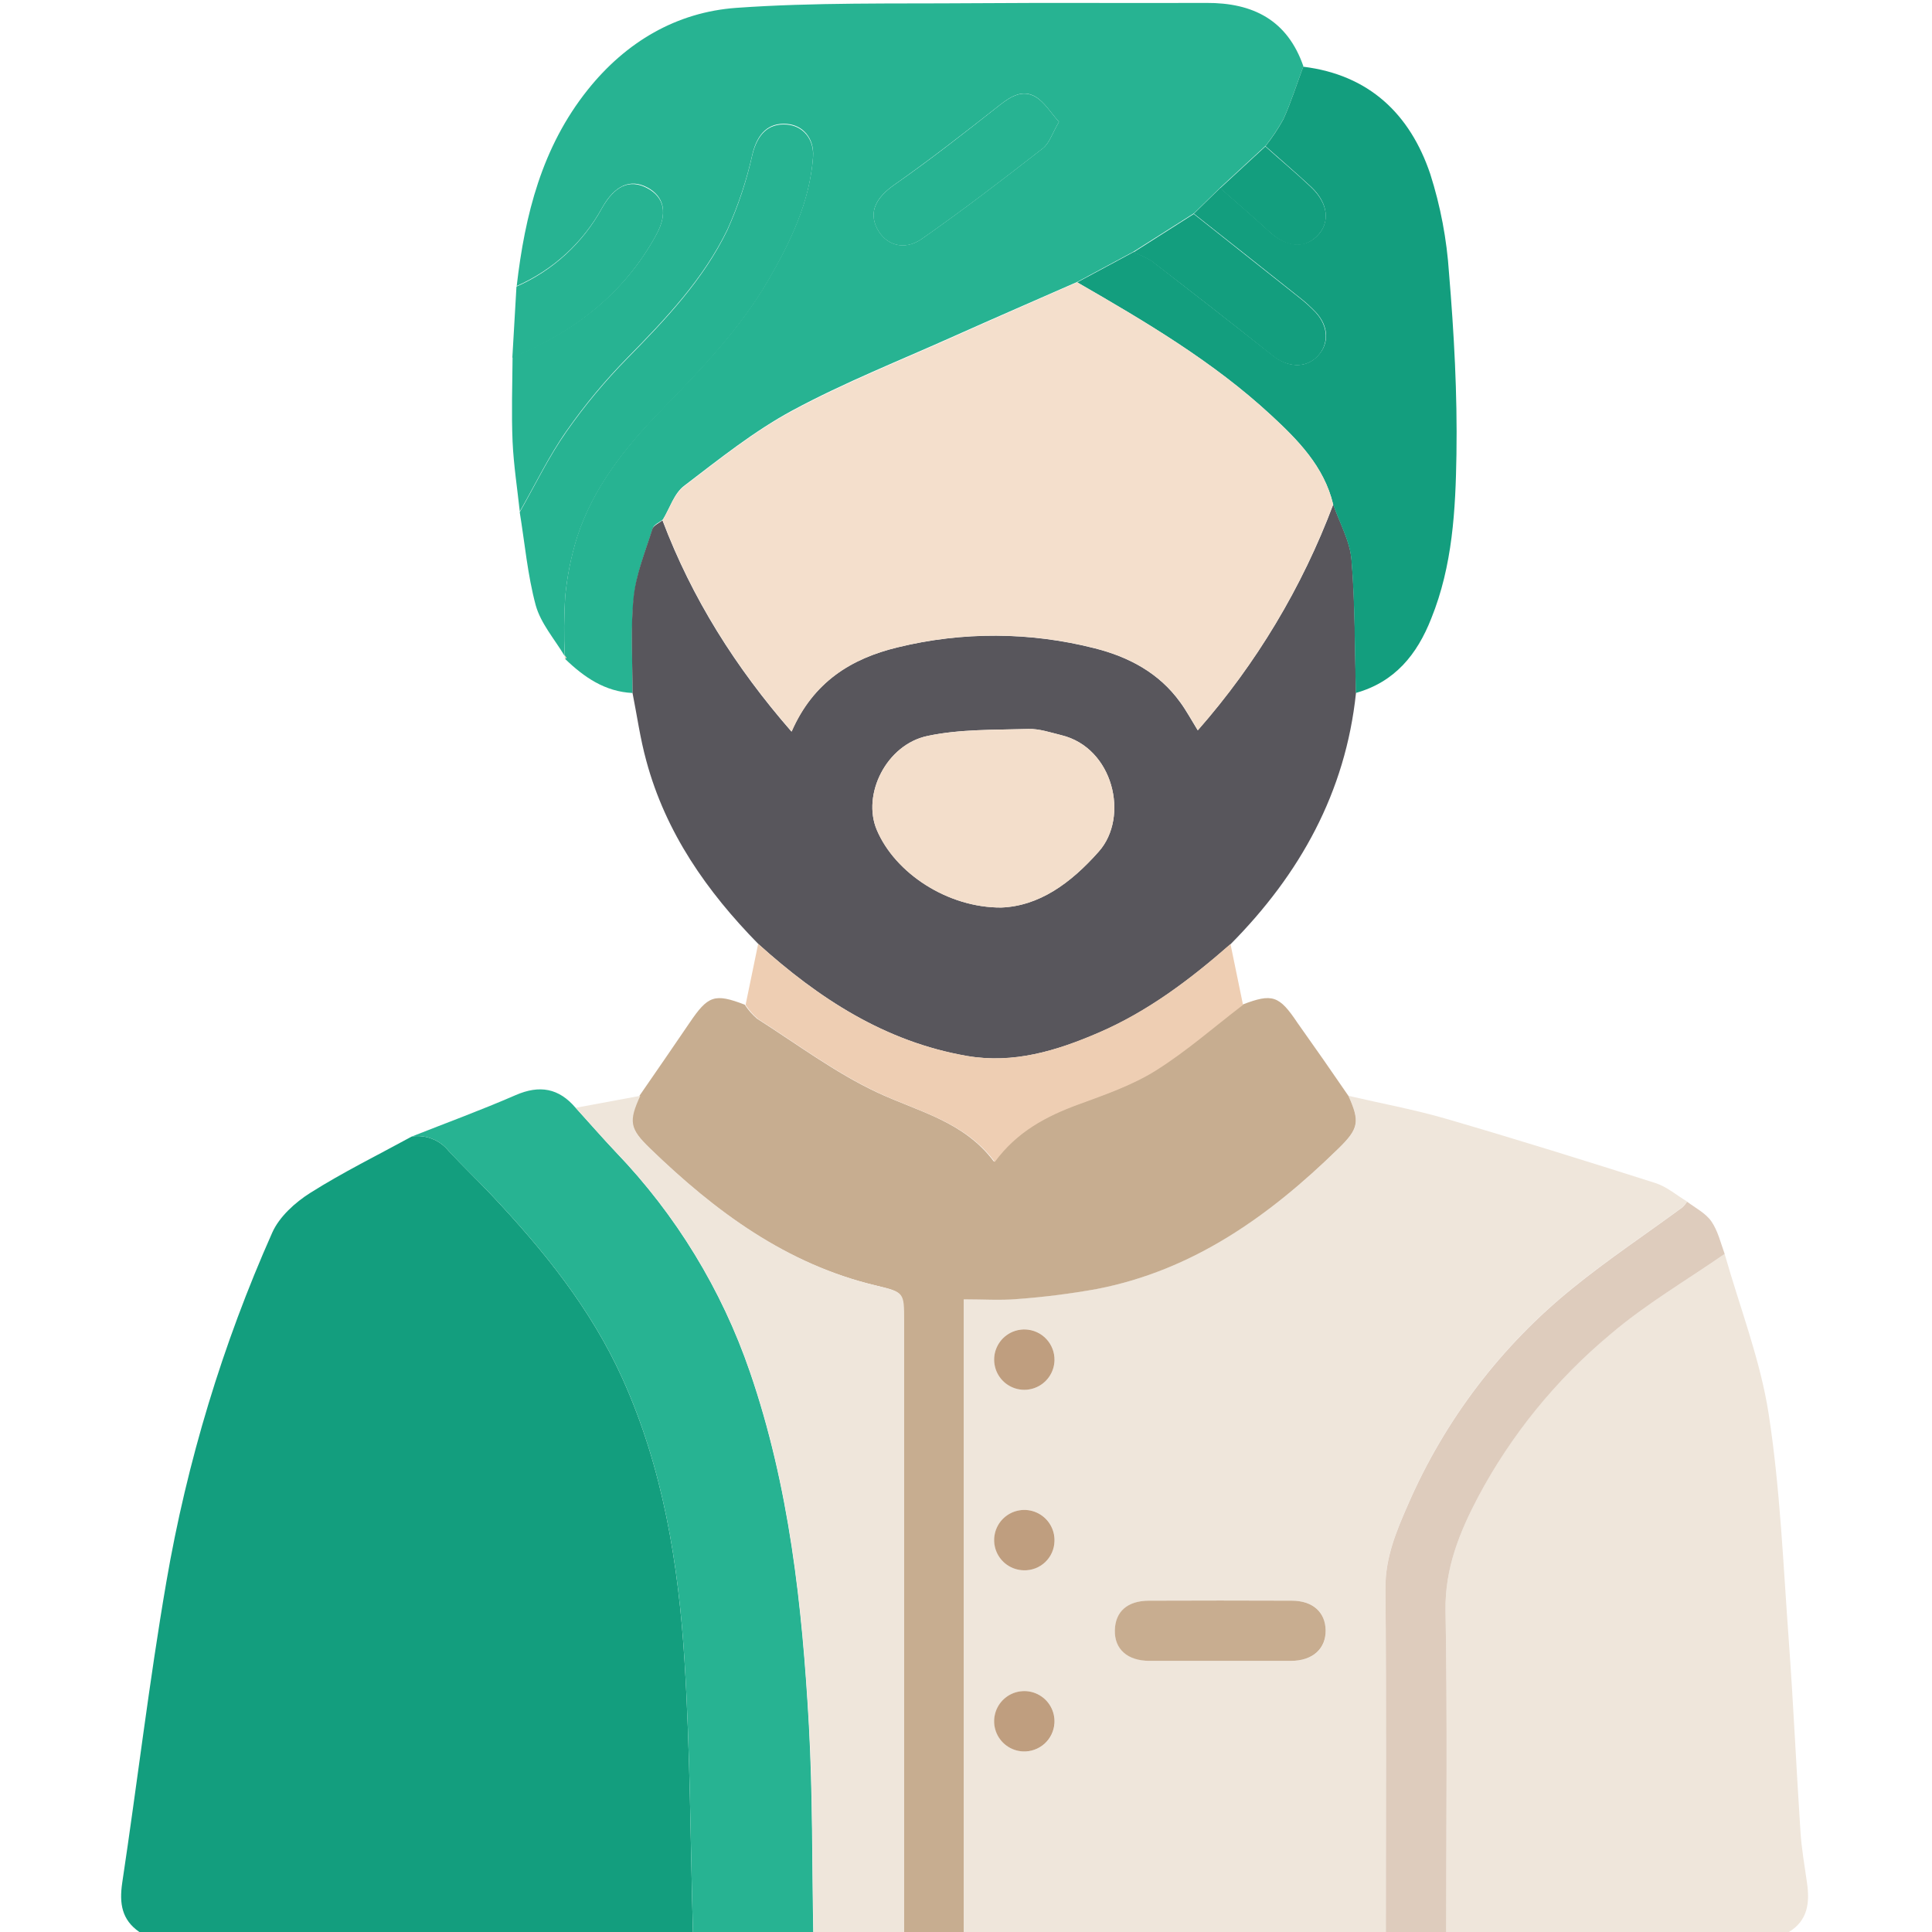
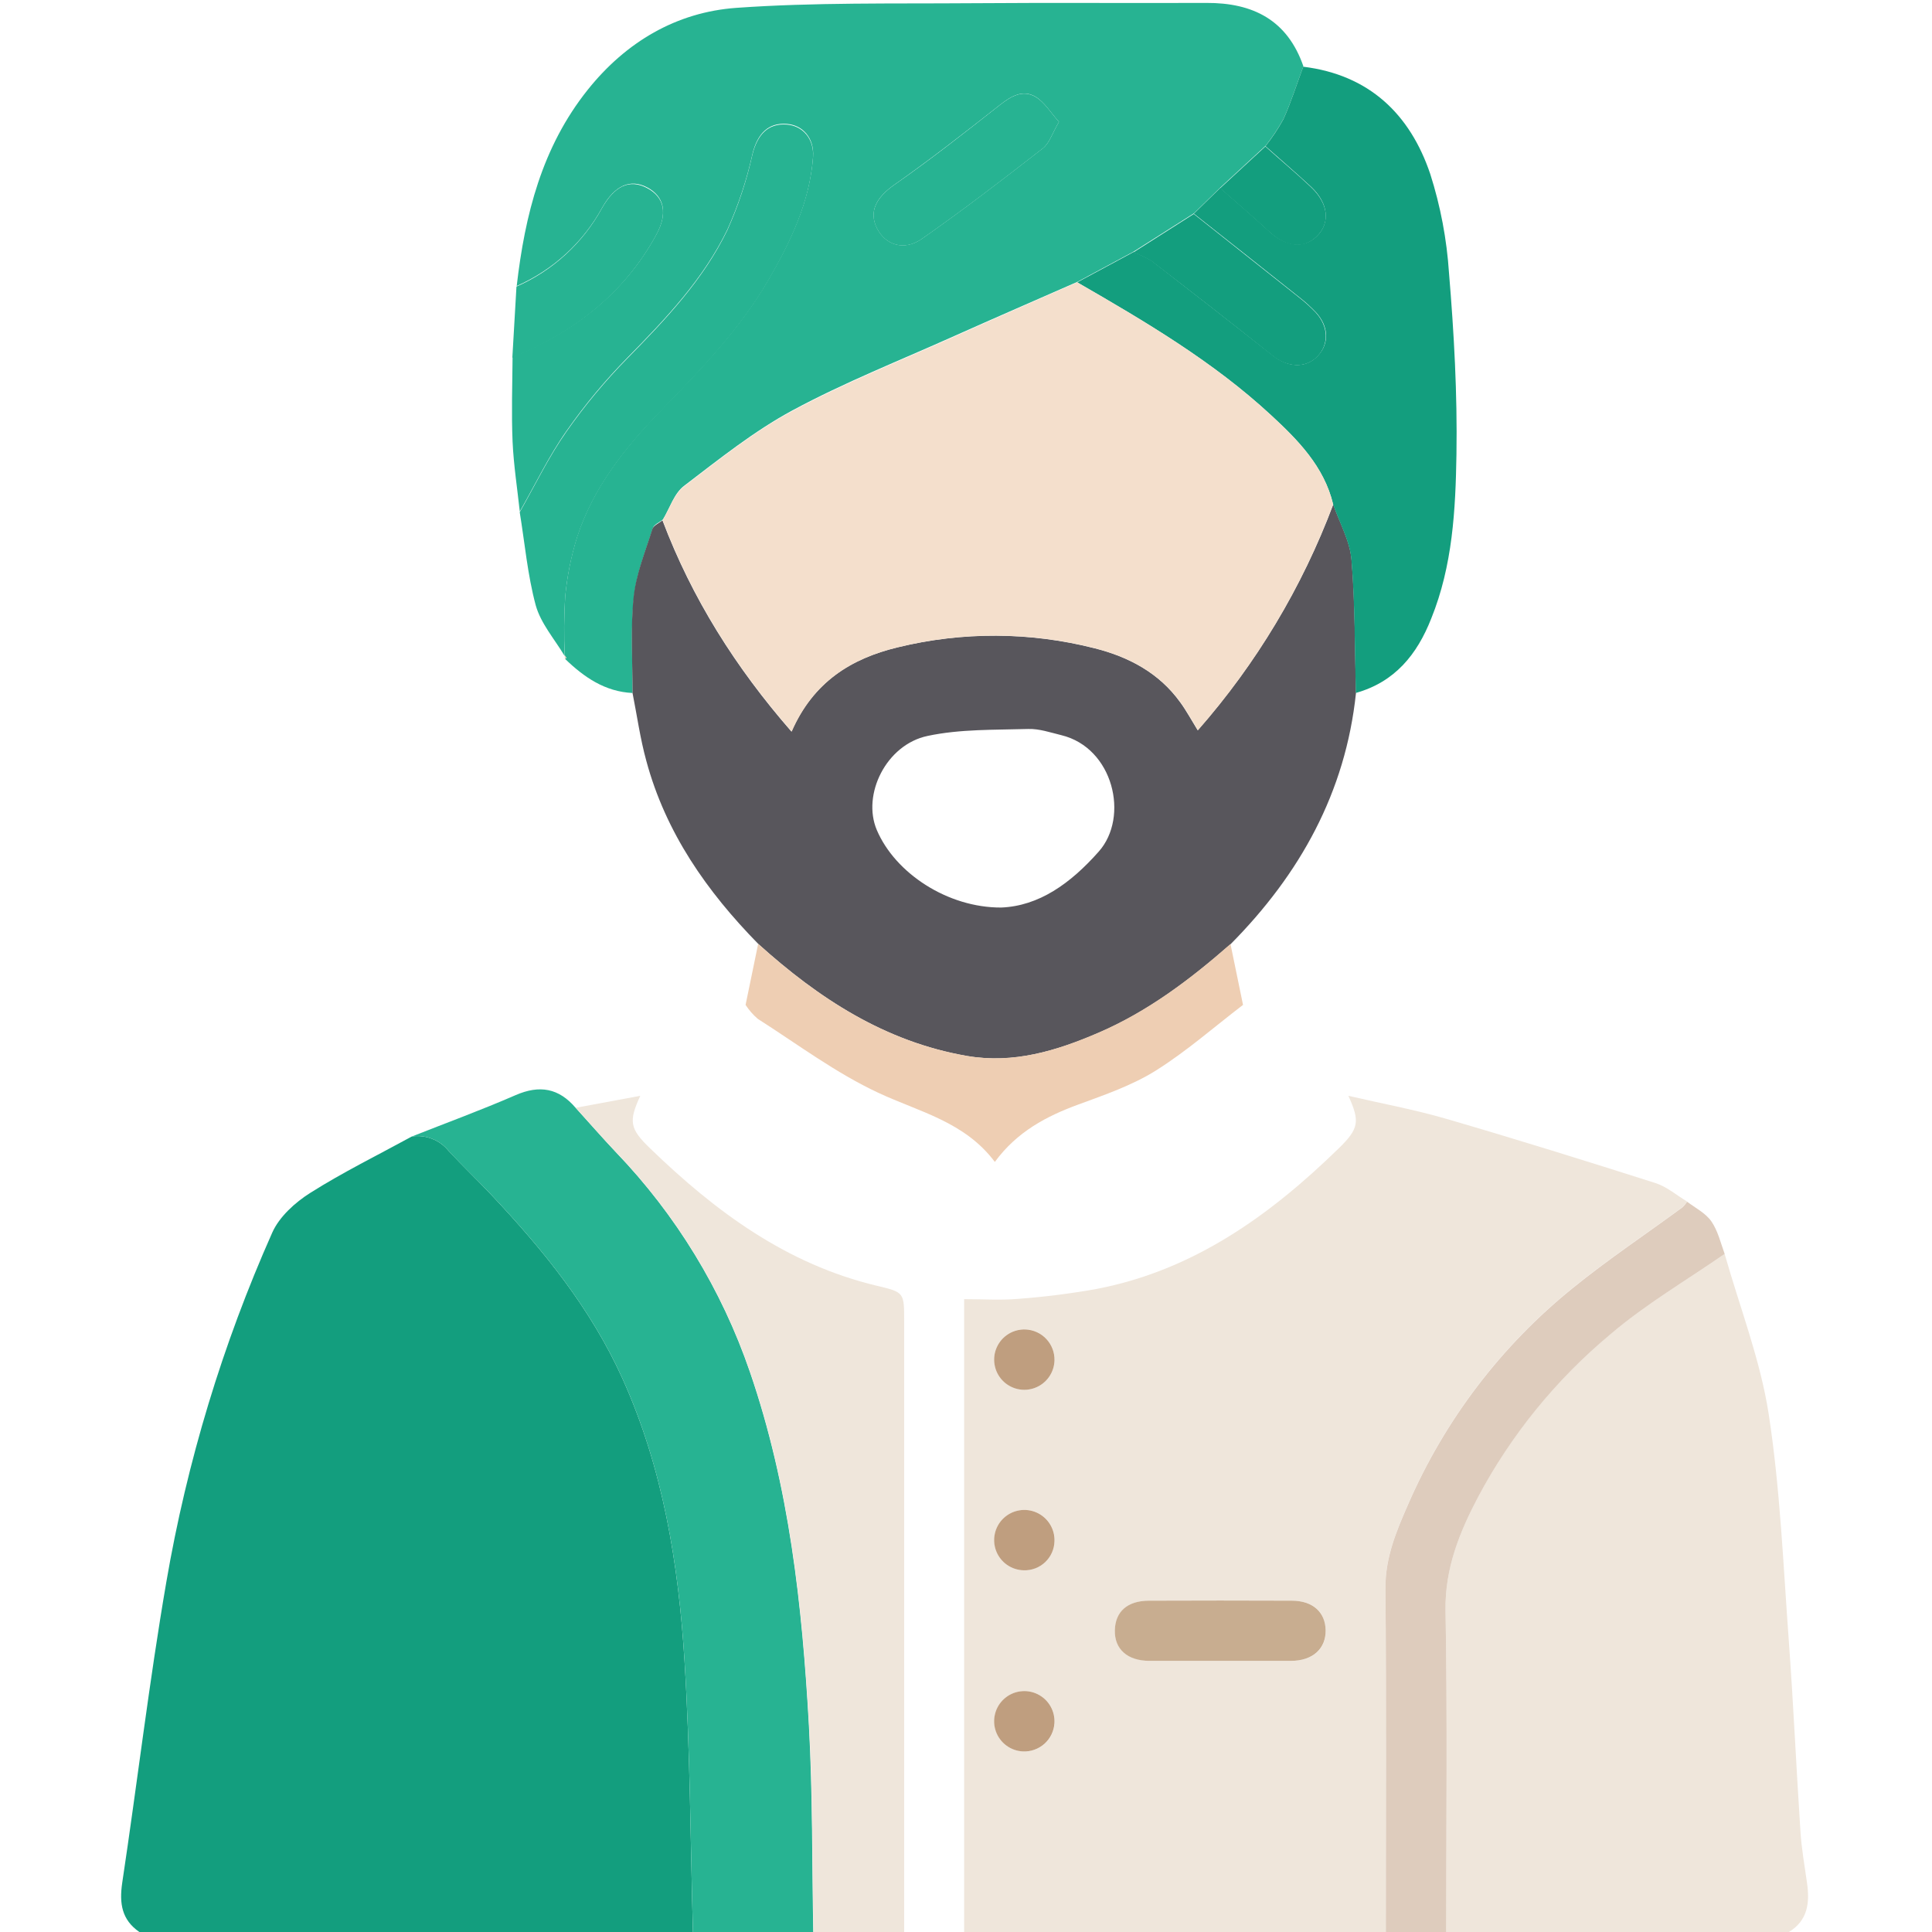
<svg xmlns="http://www.w3.org/2000/svg" width="168" height="168" viewBox="0 0 168 168" fill="none">
  <g clip-path="url(#clip0_3323_21050)">
    <path d="M12.118 168C10.582 166.937 10.368 165.515 10.626 163.735C11.938 155.02 12.971 146.235 14.463 137.568C16.262 127.099 19.355 116.894 23.672 107.188C24.285 105.805 25.659 104.563 26.975 103.732C29.819 101.933 32.855 100.442 35.809 98.827C36.404 98.739 37.012 98.808 37.573 99.027C38.134 99.245 38.628 99.606 39.007 100.074C40.218 101.387 41.535 102.633 42.769 103.946C47.271 108.732 51.375 113.794 54.114 119.849C57.657 127.676 59 136.006 59.525 144.454C60.015 152.29 60.033 160.152 60.256 168H12.118Z" fill="#139E7E" />
    <path d="M117.25 95.288C120.089 95.948 122.972 96.478 125.768 97.291C131.854 99.063 137.909 100.949 143.95 102.874C144.939 103.189 145.788 103.933 146.702 104.479C146.587 104.661 146.449 104.827 146.291 104.974C143.106 107.314 139.807 109.515 136.74 112.004C130.541 117.017 125.643 123.451 122.46 130.76C121.441 133.079 120.452 135.406 120.474 138.084C120.557 148.054 120.505 158.029 120.505 168H83.838V112.971C85.544 112.971 87.014 113.072 88.467 112.949C90.792 112.779 93.106 112.487 95.401 112.074C103.801 110.447 110.42 105.696 116.401 99.868C118.173 98.14 118.269 97.523 117.25 95.288ZM106.028 144.423C108.097 144.423 110.171 144.423 112.245 144.423C114.17 144.423 115.307 143.395 115.272 141.759C115.237 140.123 114.152 139.199 112.324 139.191C108.176 139.173 104.029 139.173 99.881 139.191C98.052 139.191 96.963 140.193 96.941 141.768C96.919 143.343 98.043 144.393 99.969 144.423C101.99 144.423 104.007 144.423 106.028 144.423ZM91.695 118.291C91.71 117.77 91.57 117.257 91.291 116.816C91.013 116.375 90.61 116.027 90.133 115.817C89.657 115.606 89.128 115.541 88.615 115.632C88.102 115.723 87.627 115.964 87.251 116.325C86.876 116.687 86.616 117.152 86.506 117.661C86.396 118.17 86.439 118.701 86.632 119.185C86.824 119.67 87.156 120.086 87.586 120.381C88.015 120.676 88.523 120.837 89.044 120.842C89.386 120.849 89.725 120.788 90.044 120.664C90.362 120.539 90.653 120.353 90.899 120.117C91.145 119.88 91.342 119.596 91.479 119.283C91.615 118.97 91.689 118.633 91.695 118.291ZM89.027 136.548C89.548 136.56 90.061 136.415 90.5 136.134C90.939 135.852 91.285 135.446 91.492 134.968C91.699 134.489 91.76 133.96 91.665 133.447C91.57 132.934 91.325 132.461 90.96 132.088C90.595 131.715 90.128 131.46 89.617 131.354C89.106 131.248 88.576 131.296 88.093 131.493C87.61 131.69 87.196 132.026 86.905 132.459C86.614 132.892 86.459 133.402 86.459 133.923C86.458 134.61 86.727 135.269 87.207 135.76C87.687 136.25 88.34 136.533 89.027 136.548ZM88.948 152.298C89.468 152.325 89.985 152.196 90.432 151.928C90.879 151.66 91.236 151.265 91.458 150.793C91.68 150.321 91.756 149.794 91.677 149.279C91.598 148.764 91.367 148.284 91.015 147.9C90.662 147.516 90.203 147.246 89.696 147.125C89.189 147.003 88.658 147.034 88.169 147.215C87.68 147.397 87.257 147.719 86.952 148.142C86.648 148.565 86.476 149.069 86.459 149.59C86.436 150.278 86.684 150.947 87.15 151.453C87.615 151.96 88.261 152.263 88.948 152.298Z" fill="#EFE6DB" />
    <path d="M149.97 109.038C151.282 113.671 153.067 118.226 153.798 122.951C154.8 129.461 155.062 136.076 155.548 142.677C155.951 148.19 156.196 153.711 156.559 159.228C156.655 160.737 156.917 162.234 157.132 163.73C157.377 165.445 157.211 166.994 155.557 168H125.754C125.754 158.672 125.864 149.345 125.697 140.022C125.636 136.342 126.936 133.188 128.55 130.117C131.428 124.722 135.323 119.935 140.021 116.021C143.097 113.413 146.636 111.348 149.97 109.038Z" fill="#EFE6DB" />
-     <path d="M117.25 95.287C118.26 97.523 118.164 98.14 116.375 99.881C110.403 105.709 103.784 110.46 95.375 112.087C93.08 112.5 90.766 112.792 88.441 112.962C86.988 113.085 85.518 112.984 83.812 112.984V168H78.562V114.852C78.562 112.394 78.562 112.367 76.199 111.79C68.324 109.939 62.151 105.332 56.49 99.859C54.692 98.109 54.604 97.497 55.615 95.27C57.063 93.166 58.52 91.07 59.95 88.957C61.569 86.559 62.138 86.358 64.763 87.364C65.057 87.816 65.413 88.224 65.822 88.576C69.296 90.786 72.634 93.293 76.322 95.016C79.879 96.674 83.82 97.506 86.437 101.019C88.379 98.394 90.921 97.046 93.712 96.022C96.001 95.183 98.363 94.369 100.411 93.091C103.092 91.416 105.494 89.294 108.019 87.364C110.644 86.354 111.23 86.559 112.831 88.953C114.349 91.088 115.81 93.183 117.25 95.287Z" fill="#C7AD90" />
    <path d="M60.257 168C60.034 160.152 60.016 152.29 59.526 144.454C59.001 136.006 57.658 127.676 54.115 119.849C51.376 113.794 47.272 108.732 42.77 103.946C41.536 102.633 40.22 101.404 39.008 100.074C38.629 99.606 38.135 99.245 37.574 99.027C37.013 98.808 36.405 98.739 35.81 98.827C38.824 97.637 41.865 96.522 44.831 95.231C46.918 94.321 48.593 94.618 50.05 96.329C51.223 97.615 52.365 98.928 53.55 100.188C58.776 105.629 62.752 112.145 65.201 119.28C68.631 129.242 69.755 139.607 70.337 150.032C70.67 156.013 70.604 162.011 70.718 168H60.257Z" fill="#27B392" />
    <path d="M70.735 168C70.621 162.011 70.687 156.013 70.354 150.032C69.772 139.606 68.648 129.242 65.218 119.28C62.769 112.144 58.793 105.629 53.567 100.188C52.364 98.928 51.222 97.615 50.067 96.329L55.676 95.288C54.657 97.514 54.744 98.144 56.551 99.877C62.212 105.35 68.399 109.939 76.26 111.808C78.627 112.368 78.623 112.394 78.623 114.87V168H70.735Z" fill="#EFE6DB" />
    <path d="M149.971 109.038C146.637 111.348 143.098 113.413 140.022 116.038C135.325 119.953 131.429 124.74 128.551 130.135C126.937 133.197 125.637 136.36 125.699 140.04C125.865 149.363 125.756 158.69 125.756 168.018H120.506C120.506 158.047 120.558 148.072 120.475 138.101C120.453 135.424 121.442 133.096 122.461 130.778C125.644 123.468 130.542 117.035 136.741 112.022C139.804 109.533 143.107 107.332 146.292 104.991C146.449 104.845 146.588 104.679 146.703 104.497C147.438 105.048 148.313 105.486 148.816 106.208C149.381 107.026 149.626 108.085 149.971 109.038Z" fill="#DECCBD" />
    <path d="M55.002 60.261C52.605 60.147 50.785 58.887 49.136 57.295C49.175 57.264 49.258 57.212 49.254 57.203C49.209 57.127 49.16 57.054 49.105 56.984C49.031 55.294 49.044 53.602 49.144 51.914C49.306 50.132 49.657 48.372 50.19 46.664C51.59 42.376 54.346 38.911 57.431 35.726C60.887 32.169 64.33 28.621 66.837 24.294C68.753 20.978 70.411 17.544 70.7 13.65C70.822 12.022 69.825 10.885 68.429 10.775C66.789 10.644 65.866 11.65 65.441 13.348C64.94 15.619 64.207 17.833 63.254 19.954C61.167 24.264 57.899 27.707 54.565 31.097C52.621 33.074 50.846 35.209 49.258 37.48C47.718 39.668 46.537 42.144 45.198 44.48C44.979 42.455 44.664 40.434 44.572 38.404C44.467 35.954 44.551 33.499 44.572 31.045C49.91 28.857 54.281 25.528 57.081 20.383C58.096 18.524 57.75 17.071 56.28 16.297C54.81 15.522 53.454 16.122 52.369 18.047C50.711 21.079 48.096 23.477 44.931 24.867C45.644 18.694 47.119 12.797 51.109 7.805C54.434 3.644 58.822 1.054 64.041 0.682C70.818 0.201 77.639 0.332 84.442 0.28C91.245 0.227 98.079 0.28 104.895 0.254C108.959 0.232 111.947 1.746 113.339 5.766C112.774 7.284 112.284 8.829 111.624 10.312C111.168 11.142 110.642 11.932 110.053 12.674L106.116 16.31L103.827 18.546L98.577 21.879L93.695 24.504C90.121 26.075 86.537 27.628 82.976 29.221C78.269 31.334 73.447 33.241 68.915 35.682C65.564 37.489 62.527 39.926 59.487 42.245C58.612 42.906 58.244 44.183 57.641 45.176C57.339 45.425 56.853 45.614 56.766 45.933C56.153 47.889 55.344 49.84 55.134 51.852C54.814 54.674 55.011 57.479 55.002 60.261ZM92.085 10.596C91.363 9.796 90.834 8.886 90.042 8.409C88.939 7.761 87.924 8.356 86.944 9.126C83.926 11.502 80.894 13.869 77.757 16.074C76.208 17.163 75.53 18.388 76.26 19.845C76.991 21.302 78.614 21.849 80.154 20.772C83.746 18.261 87.224 15.588 90.68 12.897C91.254 12.46 91.499 11.585 92.085 10.596Z" fill="#27B392" />
    <path d="M55.003 60.261C55.003 57.479 54.815 54.674 55.095 51.922C55.305 49.91 56.114 47.959 56.727 46.003C56.828 45.688 57.313 45.496 57.602 45.246C60.161 52.014 63.937 58.021 68.824 63.621C70.71 59.307 74.004 57.269 78.051 56.293C83.685 54.914 89.572 54.942 95.192 56.376C98.158 57.12 100.792 58.52 102.629 61.075C103.154 61.792 103.579 62.584 104.148 63.508C109.236 57.728 113.231 51.072 115.938 43.864C116.489 45.465 117.391 47.036 117.526 48.676C117.85 52.522 117.806 56.398 117.911 60.266C117.001 68.902 113.038 76.016 107.013 82.097C103.513 85.159 99.834 87.955 95.525 89.81C91.876 91.376 88.139 92.522 84.101 91.827C76.97 90.597 71.195 86.822 65.941 82.084C61.469 77.525 57.886 72.411 56.202 66.163C55.668 64.225 55.393 62.226 55.003 60.261ZM87.063 78.916C90.331 78.785 93.075 76.843 95.546 74.047C98.219 71.032 96.815 65.026 92.291 63.928C91.342 63.696 90.366 63.359 89.413 63.389C86.49 63.477 83.502 63.389 80.663 63.993C77.062 64.746 74.936 69.094 76.244 72.174C77.845 75.937 82.413 78.938 87.063 78.916Z" fill="#58565C" />
    <path d="M117.898 60.257C117.793 56.389 117.836 52.513 117.513 48.667C117.377 47.036 116.476 45.465 115.925 43.855C115.141 40.569 112.862 38.255 110.53 36.107C105.495 31.439 99.593 27.965 93.669 24.552L98.551 21.927C99.109 22.119 99.643 22.371 100.144 22.68C103.644 25.392 107.144 28.114 110.644 30.887C111.987 31.964 113.54 32.056 114.581 30.957C115.623 29.859 115.535 28.354 114.42 27.147C113.968 26.674 113.483 26.235 112.967 25.834C109.922 23.411 106.871 20.993 103.815 18.581L106.103 16.345C107.525 17.596 108.964 18.821 110.355 20.108C111.821 21.464 113.383 21.648 114.525 20.519C115.666 19.39 115.535 17.692 114.021 16.258C112.709 15.037 111.37 13.891 110.04 12.709C110.63 11.968 111.155 11.177 111.611 10.347C112.271 8.873 112.761 7.319 113.326 5.801C119.035 6.501 122.605 9.905 124.368 15.124C125.26 17.918 125.808 20.809 126 23.734C126.438 28.984 126.731 34.265 126.648 39.524C126.569 44.336 126.315 49.188 124.46 53.773C123.226 56.923 121.284 59.307 117.898 60.257Z" fill="#139E7E" />
    <path d="M65.927 82.075C71.177 86.813 76.956 90.589 84.087 91.818C88.126 92.514 91.862 91.381 95.51 89.801C99.82 87.946 103.504 85.155 106.999 82.088L108.089 87.382C105.564 89.311 103.162 91.433 100.481 93.109C98.433 94.386 96.07 95.2 93.782 96.04C90.991 97.064 88.449 98.398 86.507 101.036C83.882 97.536 79.944 96.692 76.392 95.034C72.691 93.31 69.352 90.803 65.892 88.594C65.483 88.242 65.127 87.834 64.833 87.382C65.198 85.609 65.562 83.84 65.927 82.075Z" fill="#EECEB3" />
    <path d="M45.193 44.538C46.532 42.188 47.713 39.725 49.253 37.538C50.841 35.266 52.617 33.131 54.56 31.155C57.894 27.764 61.162 24.321 63.249 20.012C64.202 17.89 64.935 15.676 65.436 13.405C65.874 11.708 66.784 10.701 68.425 10.833C69.807 10.942 70.818 12.08 70.695 13.707C70.406 17.601 68.748 21.035 66.832 24.352C64.325 28.678 60.882 32.227 57.426 35.783C54.342 38.955 51.585 42.42 50.185 46.721C49.652 48.429 49.301 50.189 49.14 51.971C49.039 53.659 49.026 55.352 49.1 57.041C48.225 55.58 47.026 54.215 46.585 52.636C45.871 49.98 45.635 47.228 45.193 44.538Z" fill="#27B392" />
    <path d="M44.91 24.92C48.074 23.53 50.689 21.132 52.347 18.099C53.432 16.179 54.727 15.544 56.258 16.349C57.789 17.154 58.074 18.576 57.059 20.436C54.25 25.585 49.875 28.923 44.551 31.111C44.67 29.043 44.79 26.979 44.91 24.92Z" fill="#27B392" />
    <path d="M49.105 56.984C49.16 57.054 49.21 57.127 49.254 57.203C49.254 57.203 49.175 57.264 49.136 57.295C49.115 57.193 49.105 57.089 49.105 56.984Z" fill="#DECDBD" />
    <path d="M106.028 144.423C104.007 144.423 101.99 144.423 99.969 144.423C98.044 144.423 96.906 143.404 96.941 141.767C96.976 140.131 98.052 139.199 99.881 139.19C104.029 139.173 108.176 139.173 112.324 139.19C114.152 139.19 115.246 140.183 115.272 141.758C115.299 143.333 114.187 144.423 112.245 144.423C110.171 144.423 108.097 144.423 106.028 144.423Z" fill="#C8AD90" />
    <path d="M91.695 118.291C91.683 118.813 91.515 119.318 91.214 119.744C90.913 120.17 90.492 120.496 90.004 120.681C89.517 120.867 88.985 120.902 88.477 120.784C87.969 120.666 87.508 120.4 87.152 120.019C86.796 119.637 86.562 119.159 86.48 118.644C86.397 118.129 86.469 117.601 86.688 117.128C86.906 116.654 87.261 116.257 87.706 115.985C88.152 115.714 88.668 115.582 89.189 115.605C89.875 115.636 90.522 115.934 90.99 116.437C91.459 116.939 91.712 117.605 91.695 118.291Z" fill="#BF9E7F" />
    <path d="M89.027 136.548C88.506 136.539 87.999 136.375 87.572 136.077C87.144 135.779 86.815 135.361 86.626 134.875C86.437 134.389 86.397 133.858 86.511 133.35C86.624 132.841 86.887 132.378 87.265 132.019C87.643 131.661 88.119 131.423 88.633 131.335C89.147 131.248 89.675 131.316 90.15 131.53C90.625 131.744 91.026 132.094 91.301 132.537C91.577 132.98 91.714 133.494 91.696 134.015C91.688 134.357 91.612 134.694 91.474 135.006C91.335 135.319 91.136 135.601 90.888 135.836C90.64 136.072 90.348 136.256 90.028 136.378C89.709 136.5 89.369 136.558 89.027 136.548Z" fill="#BF9E7F" />
    <path d="M88.948 152.298C88.427 152.273 87.926 152.095 87.507 151.784C87.089 151.474 86.772 151.046 86.598 150.555C86.423 150.064 86.399 149.532 86.528 149.027C86.656 148.522 86.933 148.067 87.321 147.72C87.709 147.372 88.192 147.148 88.708 147.076C89.224 147.004 89.75 147.087 90.219 147.315C90.687 147.543 91.078 147.905 91.34 148.355C91.602 148.805 91.724 149.324 91.691 149.844C91.647 150.531 91.335 151.173 90.822 151.632C90.308 152.091 89.636 152.33 88.948 152.298Z" fill="#BF9E7F" />
    <path d="M93.669 24.548C99.592 27.961 105.481 31.435 110.53 36.103C112.849 38.251 115.141 40.565 115.924 43.851C113.228 51.058 109.245 57.716 104.169 63.499C103.6 62.576 103.176 61.784 102.651 61.066C100.804 58.511 98.171 57.129 95.213 56.368C89.593 54.934 83.706 54.905 78.072 56.285C74.025 57.26 70.731 59.299 68.845 63.613C63.958 58.008 60.182 52.002 57.623 45.238C58.227 44.245 58.612 42.967 59.469 42.306C62.532 39.975 65.546 37.538 68.897 35.744C73.43 33.303 78.251 31.395 82.959 29.282C86.511 27.685 90.094 26.132 93.669 24.548Z" fill="#F4DFCC" />
    <path d="M92.085 10.596C91.499 11.585 91.254 12.46 90.676 12.906C87.22 15.601 83.742 18.274 80.15 20.781C78.61 21.857 76.987 21.306 76.256 19.854C75.526 18.401 76.204 17.172 77.752 16.082C80.894 13.895 83.926 11.51 86.94 9.135C87.92 8.365 88.935 7.77 90.037 8.417C90.834 8.885 91.363 9.795 92.085 10.596Z" fill="#27B392" />
    <path d="M103.805 18.607C106.856 21.022 109.907 23.44 112.958 25.861C113.473 26.262 113.959 26.701 114.41 27.173C115.526 28.381 115.574 29.929 114.572 30.984C113.57 32.038 111.973 31.99 110.634 30.914C107.165 28.14 103.661 25.419 100.134 22.706C99.633 22.397 99.099 22.145 98.542 21.954L103.805 18.607Z" fill="#139E7E" />
    <path d="M110.031 12.736C111.344 13.917 112.722 15.063 114.013 16.284C115.526 17.719 115.693 19.386 114.516 20.545C113.339 21.705 111.812 21.49 110.346 20.134C108.955 18.848 107.516 17.623 106.094 16.372L110.031 12.736Z" fill="#139E7E" />
-     <path d="M87.063 78.916C82.408 78.938 77.84 75.937 76.248 72.174C74.935 69.112 77.066 64.737 80.666 63.993C83.501 63.398 86.49 63.477 89.416 63.389C90.37 63.358 91.346 63.695 92.295 63.927C96.819 65.025 98.223 71.032 95.55 74.047C93.078 76.842 90.335 78.798 87.063 78.916Z" fill="#F3DECB" />
  </g>
  <defs>
    <clipPath id="clip0_3323_21050">
      <rect width="168" height="168" fill="white" />
    </clipPath>
  </defs>
</svg>